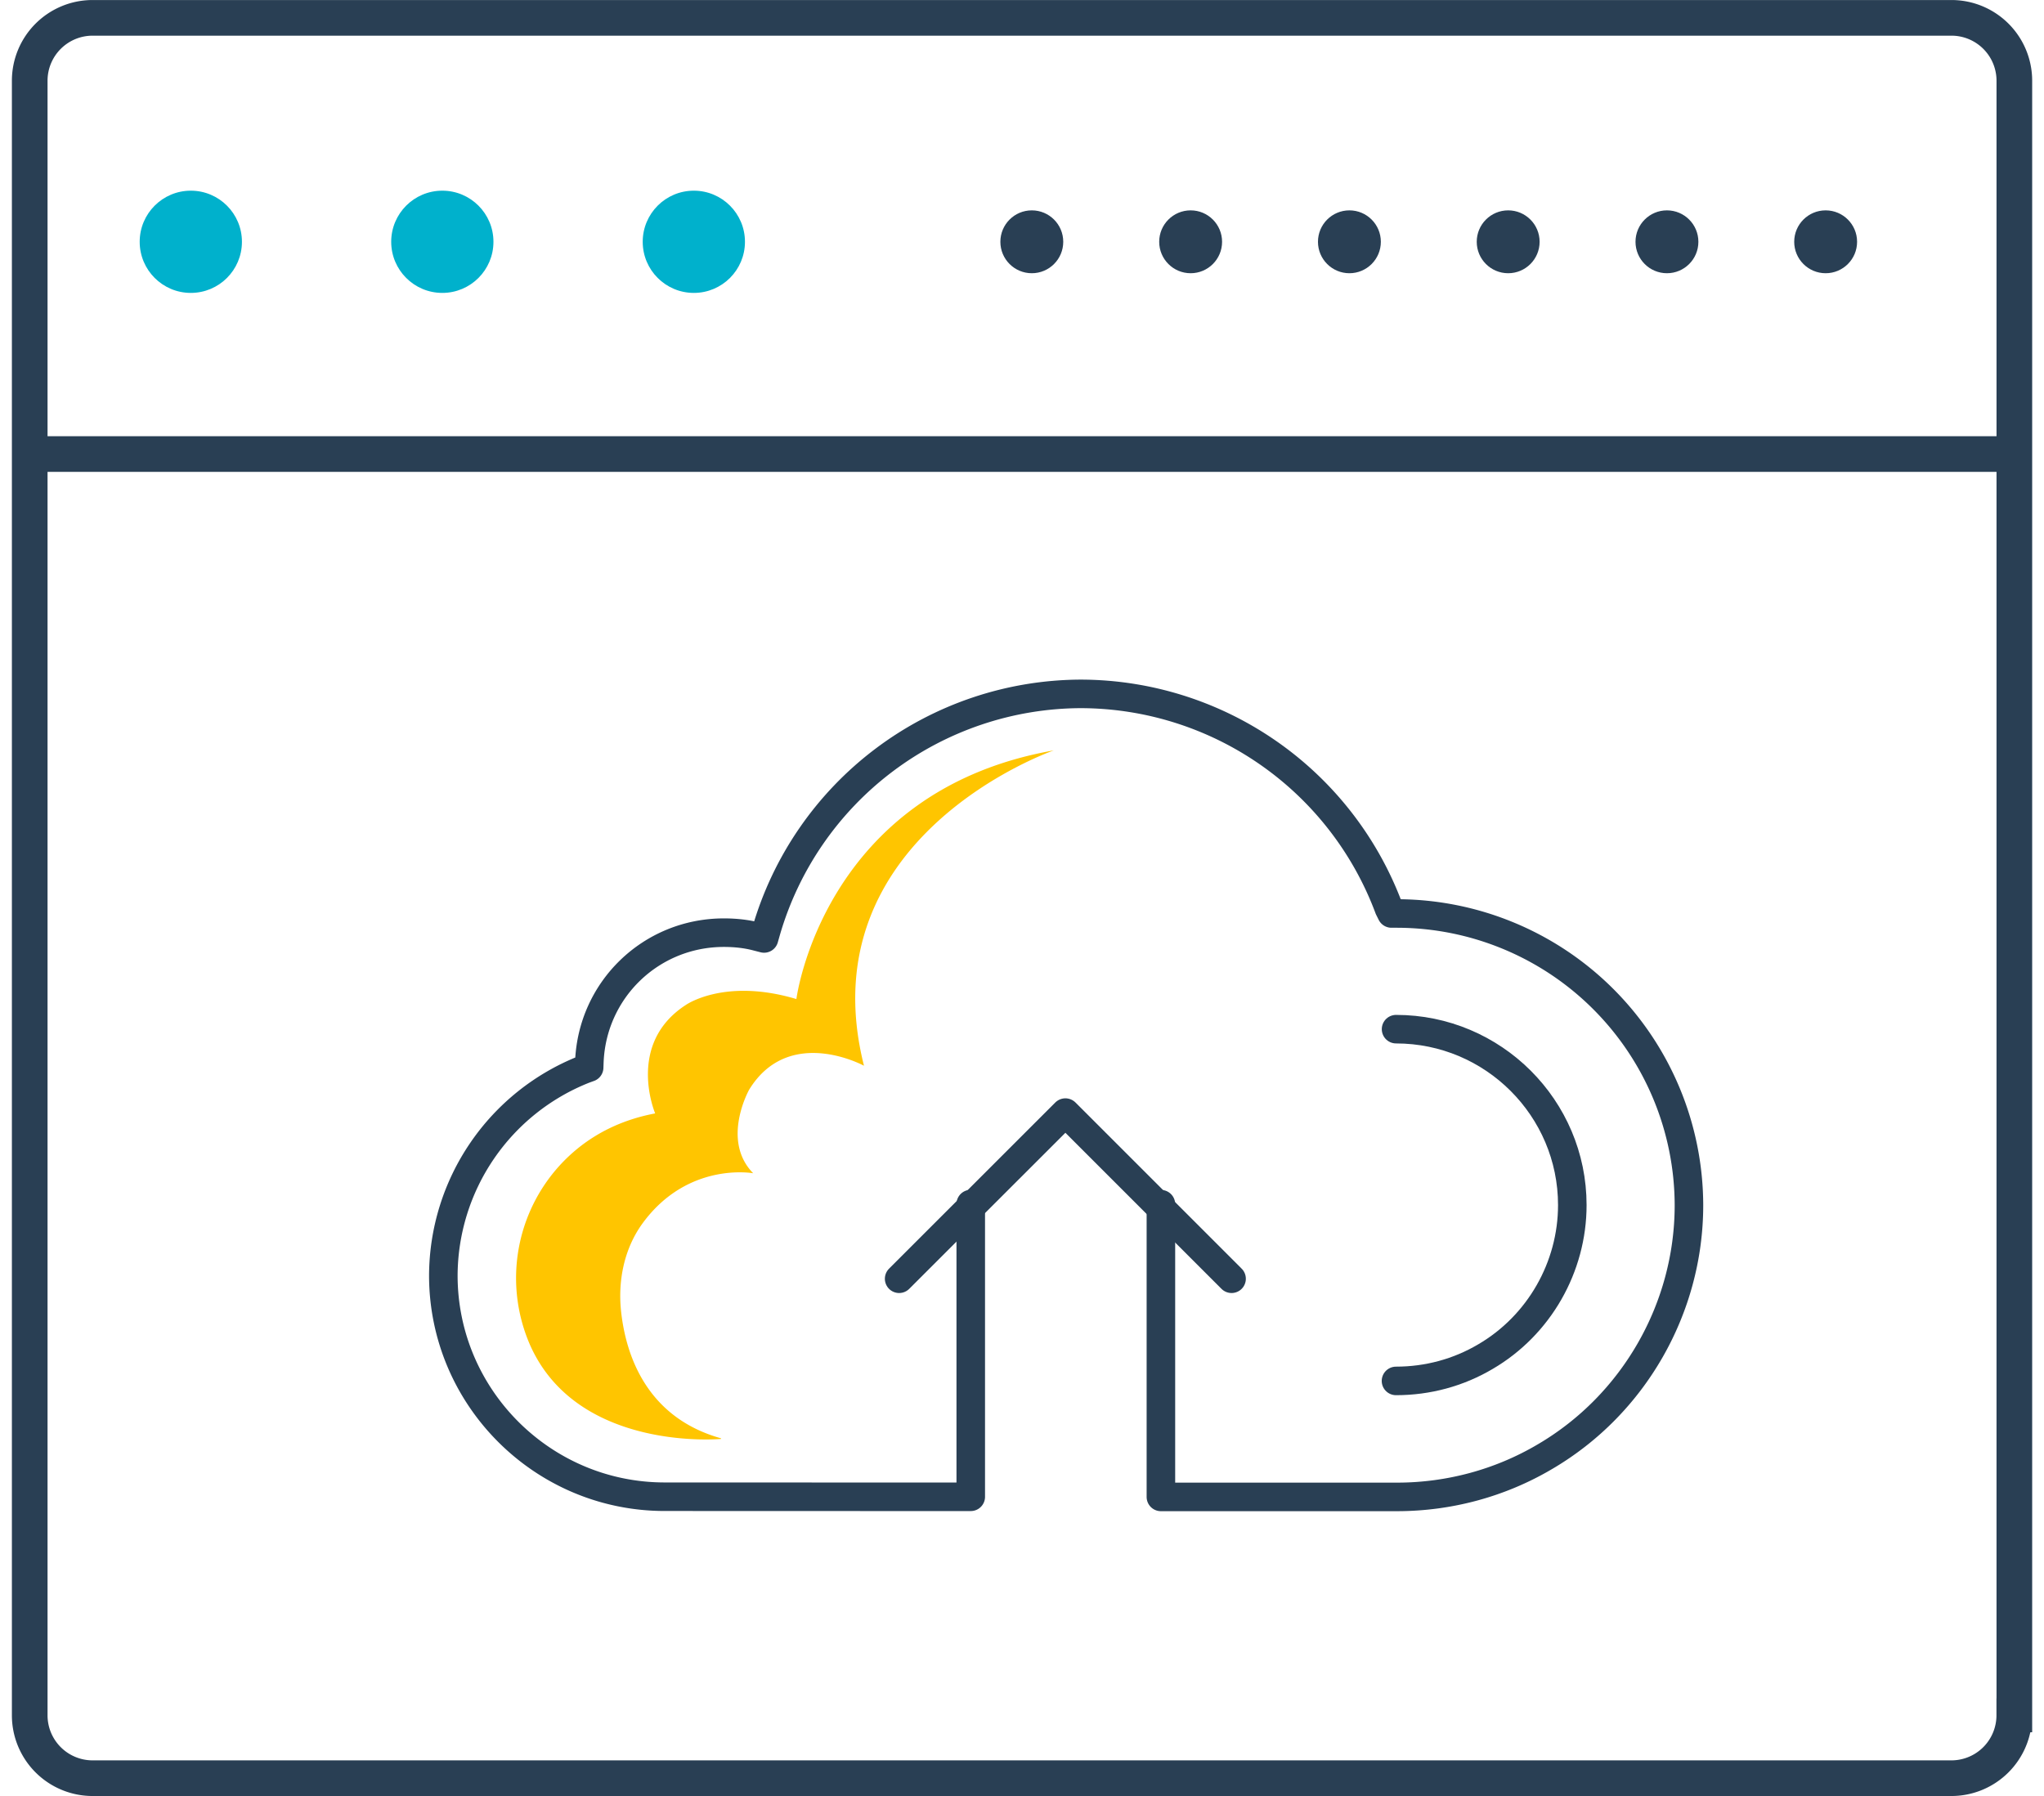
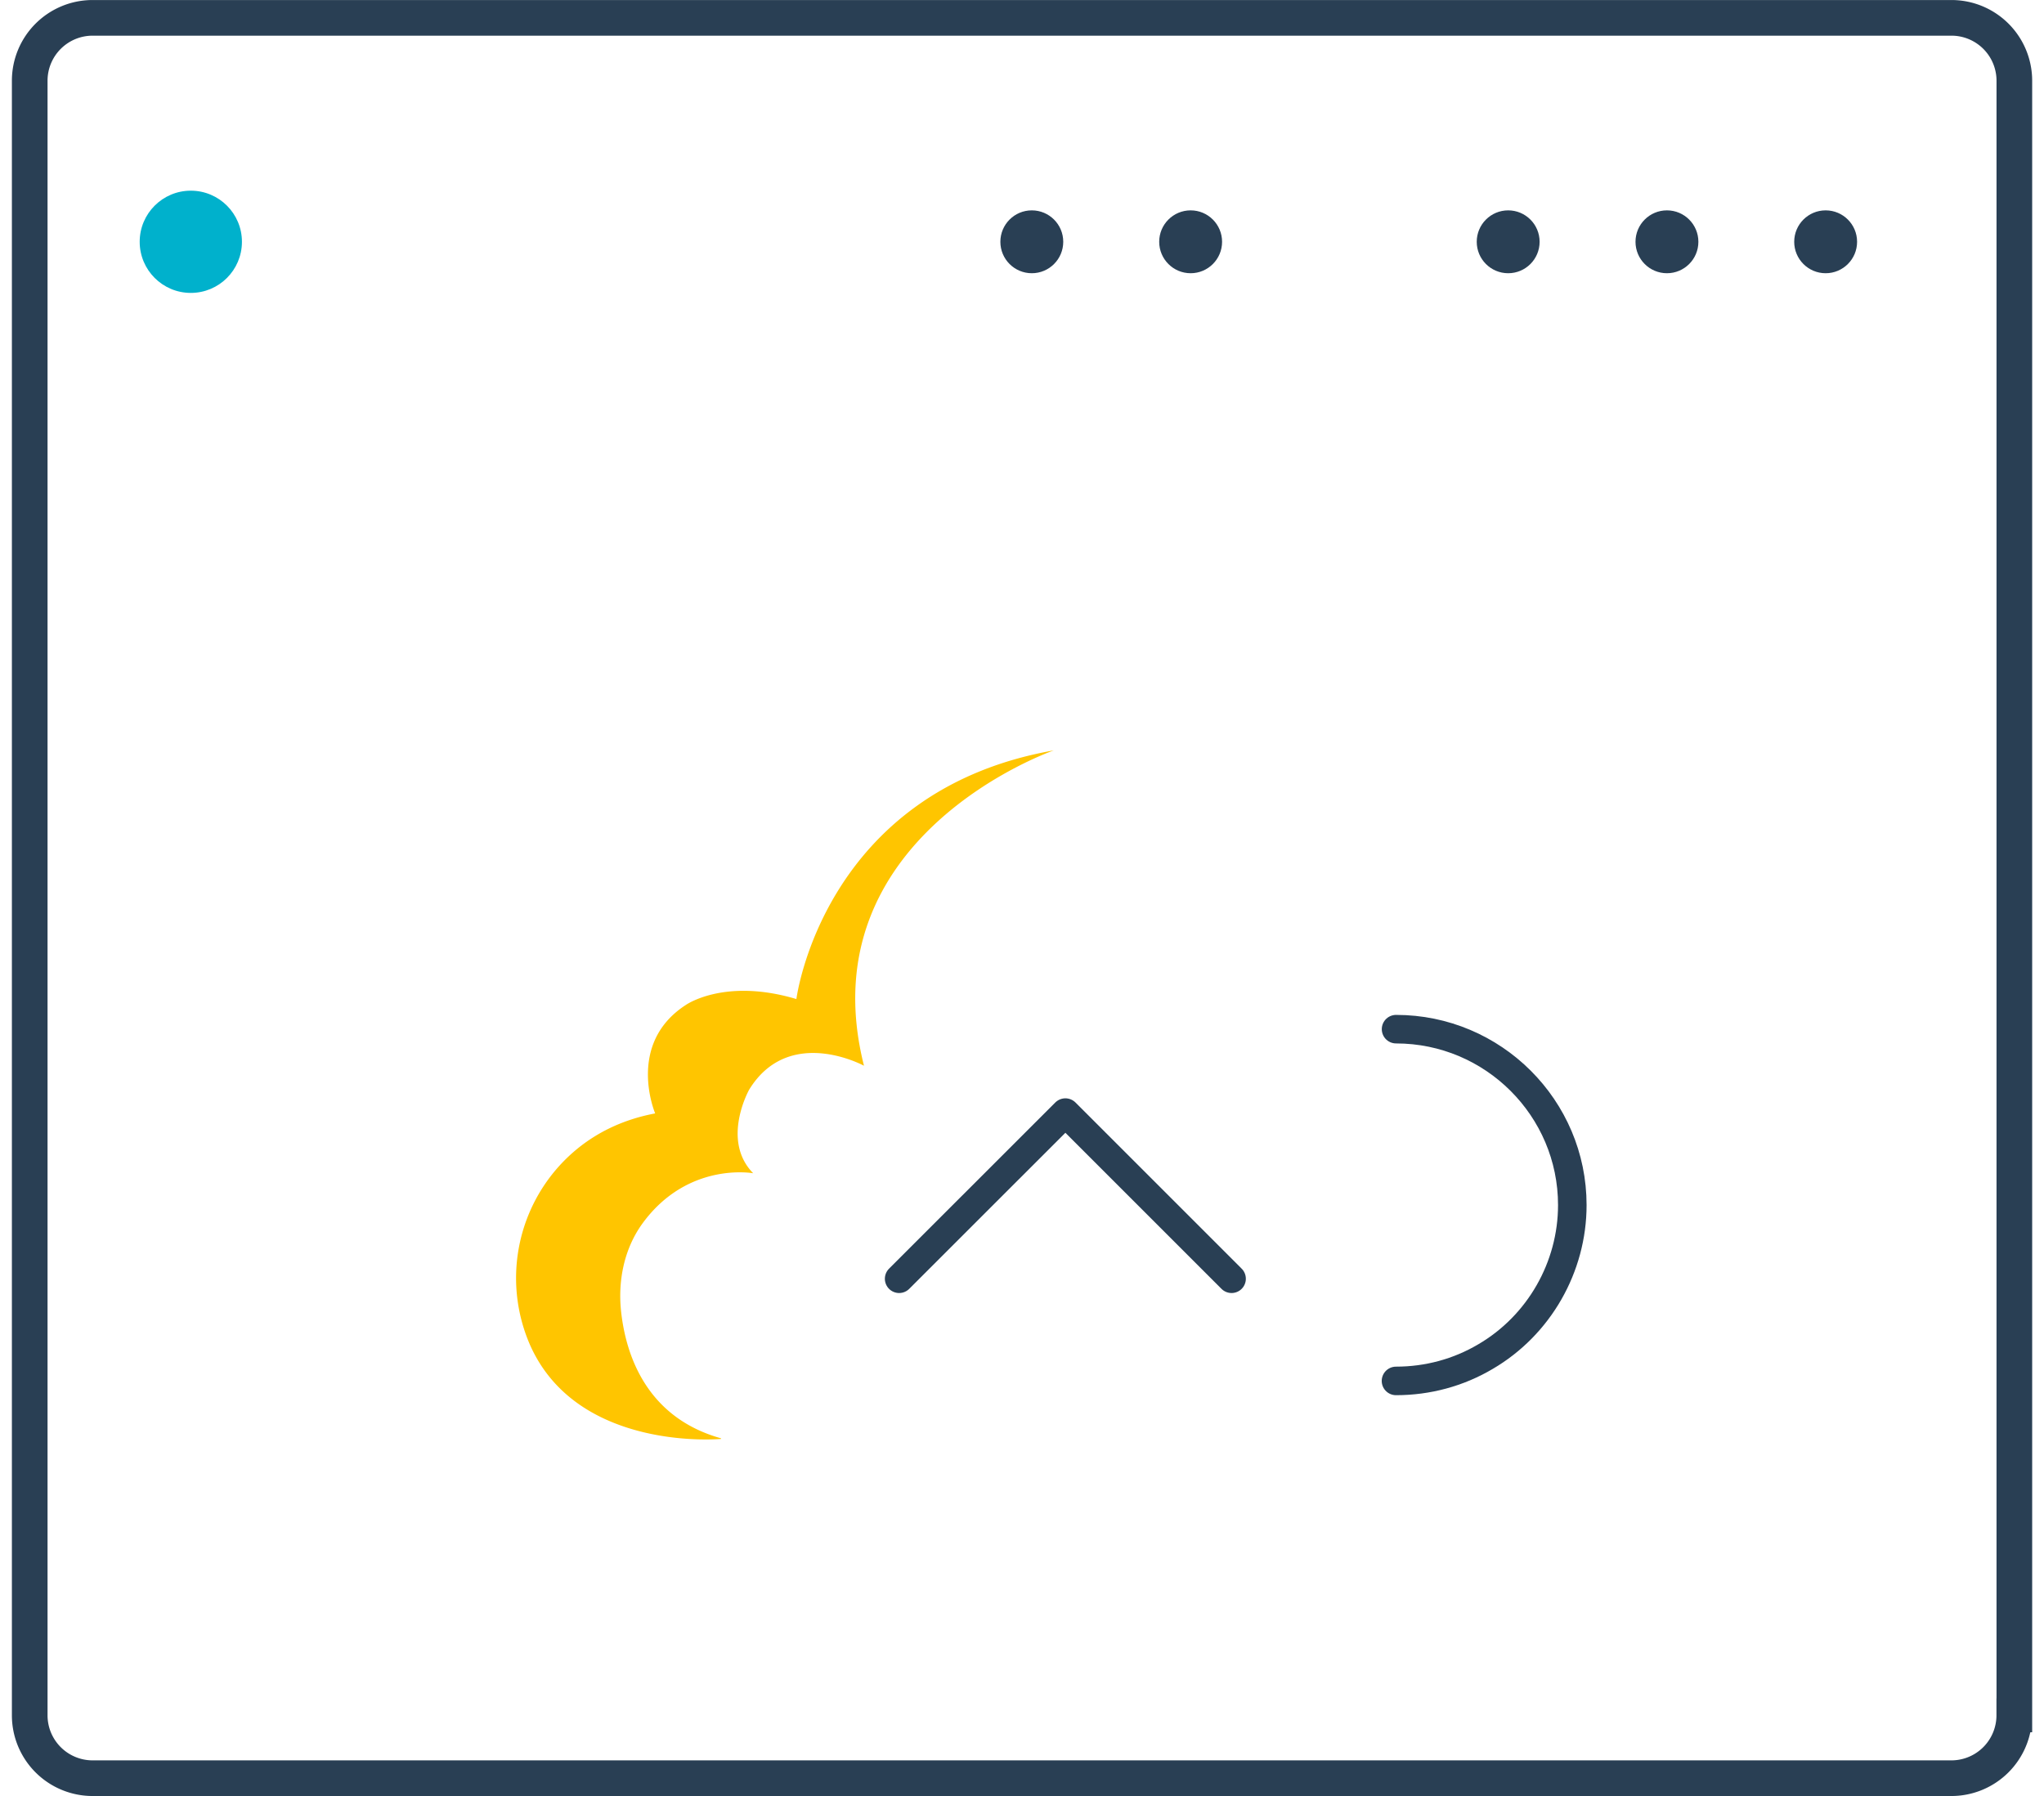
<svg xmlns="http://www.w3.org/2000/svg" width="33" height="29" viewBox="0 0 32.13 28.567">
  <g fill="none" stroke="#293f54" stroke-width=".567" stroke-miterlimit="10">
    <path d="M31.846 27.284a1 1 0 0 1-1 1H1.284a1 1 0 0 1-1-1v-26a1 1 0 0 1 1-1h29.563a1 1 0 0 1 1 1v26z" />
-     <path d="M.096 7.222h31.688" />
  </g>
  <g fill="#00b1cc">
    <circle cx="2.846" cy="3.846" r=".813" />
-     <circle cx="6.846" cy="3.846" r=".813" />
-     <circle cx="10.846" cy="3.846" r=".813" />
  </g>
  <g fill="#293f54">
    <circle cx="16.221" cy="3.846" r=".5" />
    <circle cx="18.747" cy="3.846" r=".5" />
-     <circle cx="21.272" cy="3.846" r=".5" />
    <circle cx="23.797" cy="3.846" r=".5" />
    <circle cx="26.322" cy="3.846" r=".5" />
    <circle cx="28.846" cy="3.846" r=".5" />
  </g>
  <g fill="none" stroke="#293f54" stroke-miterlimit="10" stroke-width=".454" stroke-linecap="round" stroke-linejoin="round">
    <path d="M22.014 16.37c1.545 0 2.803 1.255 2.803 2.798 0 .988-.53 1.913-1.38 2.41-.43.255-.92.387-1.424.387" />
-     <path d="M15.25 19.152v4.656H13.5l-3.118-.001c-1.94 0-3.52-1.58-3.52-3.52a3.54 3.54 0 0 1 2.242-3.279l.077-.028.003-.082c.042-1.156.982-2.063 2.14-2.063.187 0 .362.02.522.062l.117.03.033-.116a5.23 5.23 0 0 1 5.01-3.774 5.24 5.24 0 0 1 4.895 3.413l.04.08h.086a4.65 4.65 0 0 1 4.645 4.64c0 1.64-.878 3.173-2.29 4-.707.418-1.52.64-2.354.64h-3.754v-4.656" />
    <path d="M19.398 20.34l-2.643-2.643-2.644 2.643" />
  </g>
  <path fill="#ffc500" d="M11.278 22.888S9.004 23.1 8.244 21.4a2.66 2.66 0 0 1 .405-2.79c.336-.395.84-.76 1.582-.9 0 0-.468-1.102.483-1.722 0 0 .612-.44 1.763-.097 0 0 .42-3.308 4.093-3.955 0 0-3.938 1.364-3.018 5.016 0 0-1.192-.652-1.826.38 0 0-.452.804.064 1.33 0 0-1.04-.192-1.762.8-.294.406-.394.92-.337 1.416.077.675.4 1.667 1.587 2z" />
</svg>